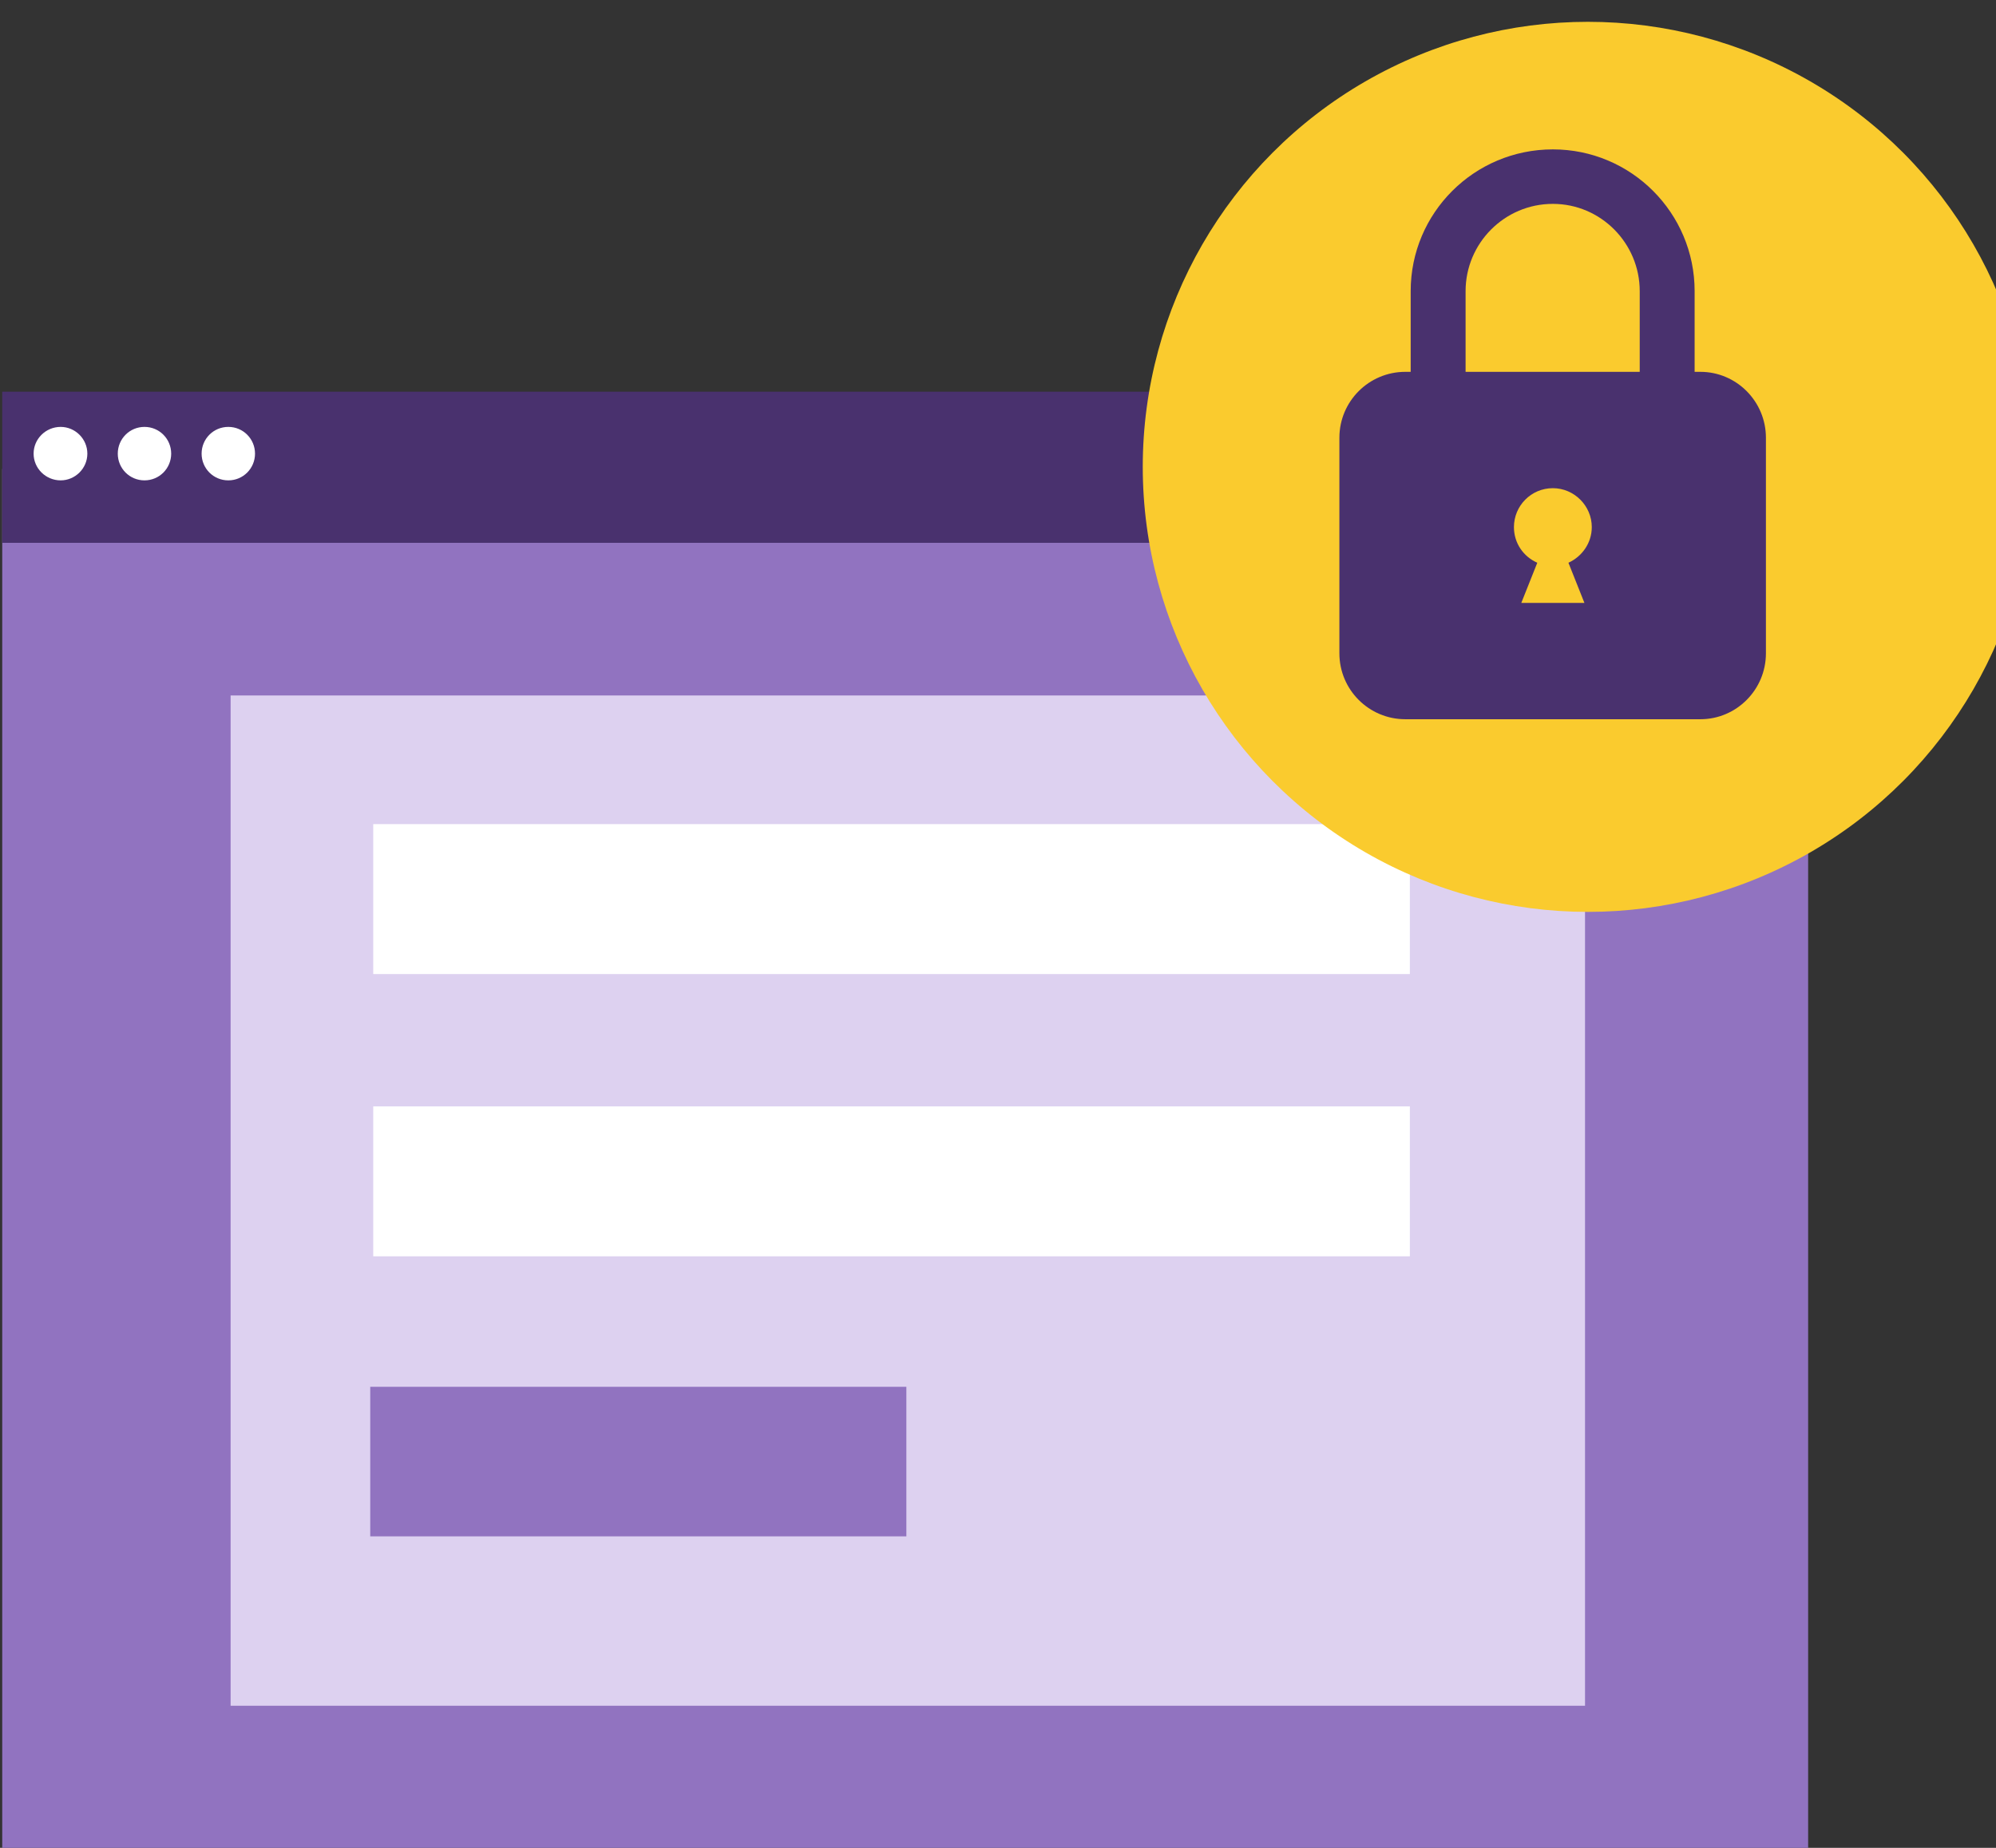
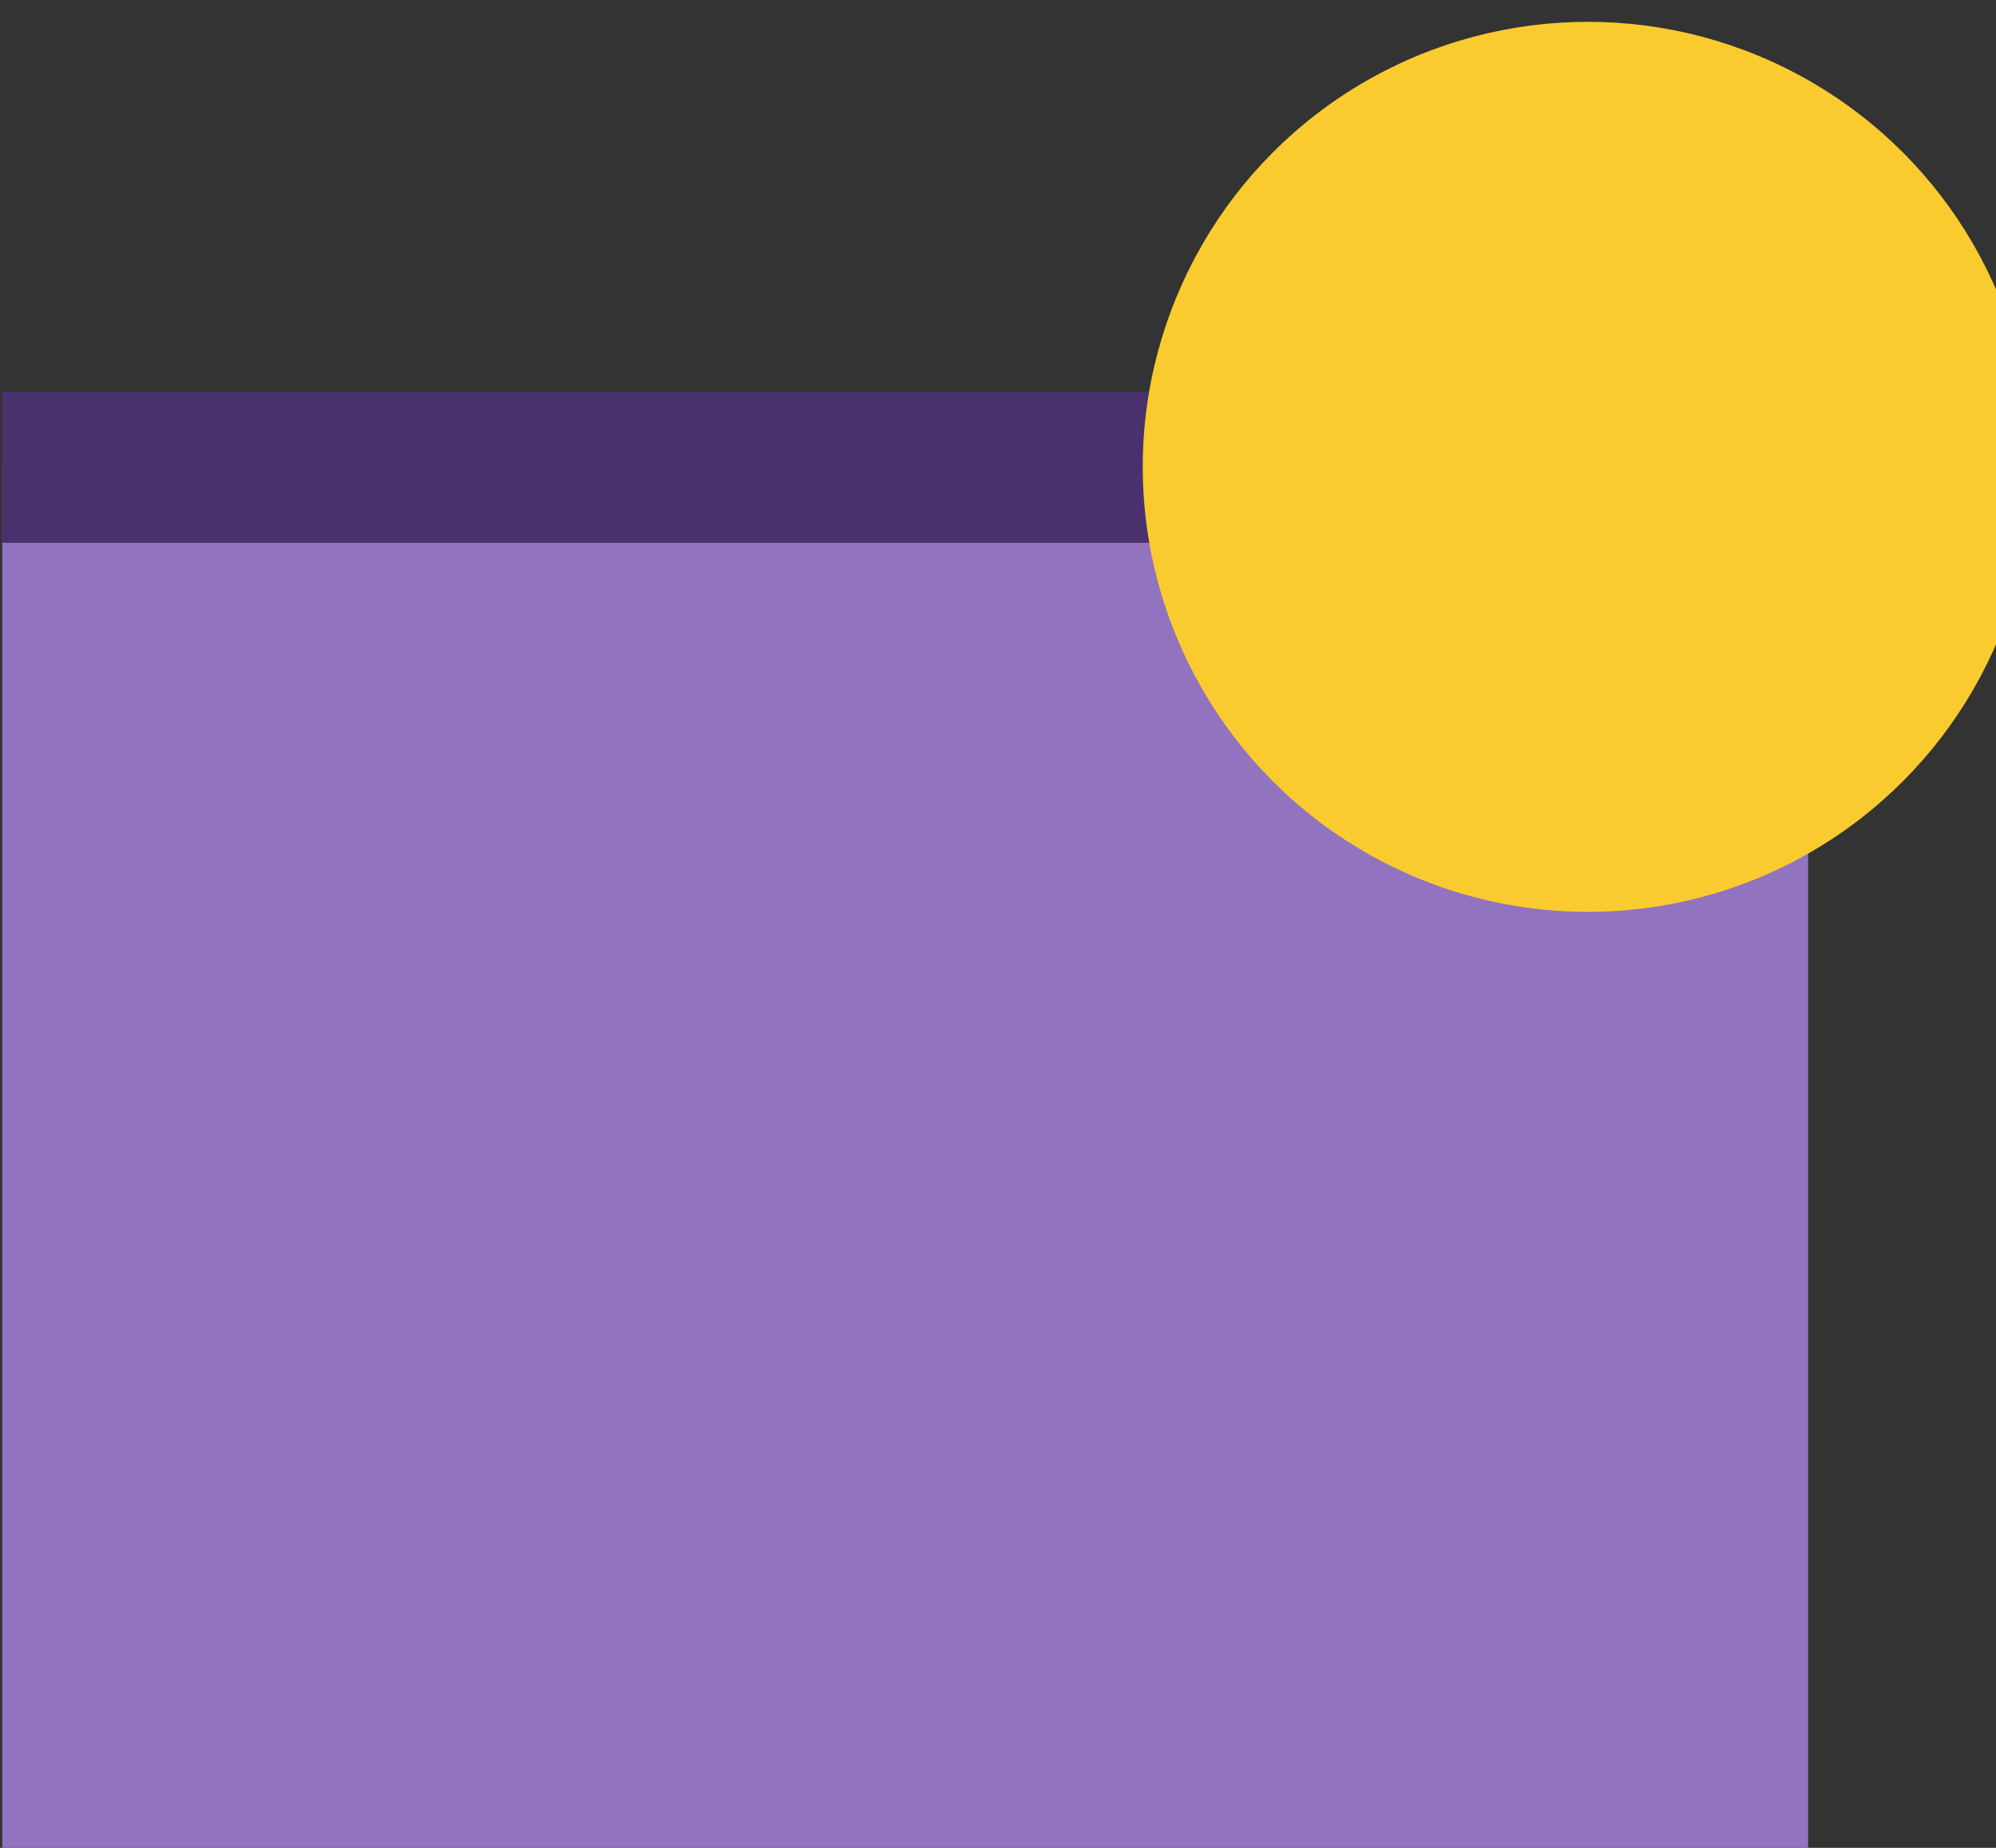
<svg xmlns="http://www.w3.org/2000/svg" width="100%" height="100%" viewBox="0 0 648 600" version="1.1" xml:space="preserve" style="fill-rule:evenodd;clip-rule:evenodd;stroke-linejoin:round;stroke-miterlimit:2;">
  <rect x="0" y="0" width="648" height="600" fill="#333333" stroke="none" />
  <g transform="matrix(1,0,0,1,-2031.26,-6140.68)">
    <g transform="matrix(13.302,0,0,13.302,-25075.3,-85912)">
      <g transform="matrix(-0.64,0,0,0.876,2166.89,6721.93)">
        <rect x="132.781" y="239.417" width="68.867" height="38.836" style="fill:rgb(145,115,192);" />
      </g>
      <g transform="matrix(-0.64,0,0,0.095,2166.89,6907.03)">
        <rect x="132.781" y="239.417" width="68.867" height="38.836" style="fill:rgb(73,49,110);" />
      </g>
      <g transform="matrix(0.825,0,0,0.825,527.927,6289.27)">
-         <path d="M1831.92,777.411C1832.35,777.411 1832.71,777.766 1832.71,778.202C1832.71,778.639 1832.35,778.993 1831.92,778.993C1831.48,778.993 1831.12,778.639 1831.12,778.202C1831.12,777.766 1831.48,777.411 1831.92,777.411ZM1836.88,777.411C1837.32,777.411 1837.67,777.766 1837.67,778.202C1837.67,778.639 1837.32,778.993 1836.88,778.993C1836.44,778.993 1836.09,778.639 1836.09,778.202C1836.09,777.766 1836.44,777.411 1836.88,777.411ZM1834.4,777.411C1834.84,777.411 1835.19,777.766 1835.19,778.202C1835.19,778.639 1834.84,778.993 1834.4,778.993C1833.96,778.993 1833.61,778.639 1833.61,778.202C1833.61,777.766 1833.96,777.411 1834.4,777.411Z" style="fill:white;" />
-       </g>
+         </g>
      <g transform="matrix(-0.48,0,0,0.635,2140.2,6785.16)">
-         <rect x="132.781" y="239.417" width="68.867" height="38.836" style="fill:rgb(221,209,240);" />
-       </g>
-       <path d="M2046.89,6947.22L2072.19,6947.22L2072.19,6950.88L2046.89,6950.88L2046.89,6947.22ZM2046.89,6940.33L2072.19,6940.33L2072.19,6943.99L2046.89,6943.99L2046.89,6940.33Z" style="fill:white;" />
+         </g>
      <g transform="matrix(-0.19,0,0,0.094,2085.13,6931.56)">
-         <rect x="132.781" y="239.417" width="68.867" height="38.836" style="fill:rgb(145,115,192);" />
-       </g>
+         </g>
      <g transform="matrix(0.414,-2.34515e-17,2.34515e-17,0.414,596.385,6402.89)">
        <circle cx="3575.24" cy="1277.1" r="26.24" style="fill:rgb(250,203,46);" />
      </g>
-       <path d="M2072.21,6929.29L2072.08,6929.29C2071.19,6929.29 2070.47,6930.01 2070.47,6930.9L2070.47,6936.16C2070.47,6937.05 2071.19,6937.77 2072.08,6937.77L2079.28,6937.77C2080.16,6937.77 2080.88,6937.05 2080.88,6936.16L2080.88,6930.9C2080.88,6930.01 2080.16,6929.29 2079.28,6929.29L2079.14,6929.29L2079.14,6927.32C2079.14,6925.41 2077.59,6923.86 2075.68,6923.86C2073.76,6923.86 2072.21,6925.41 2072.21,6927.32L2072.21,6929.29ZM2075.3,6933.95C2074.96,6933.8 2074.73,6933.47 2074.73,6933.08C2074.73,6932.56 2075.15,6932.13 2075.68,6932.13C2076.2,6932.13 2076.63,6932.56 2076.63,6933.08C2076.63,6933.47 2076.39,6933.8 2076.06,6933.95L2076.45,6934.93L2074.91,6934.93L2075.3,6933.95ZM2077.8,6929.29L2073.55,6929.29L2073.55,6927.32C2073.55,6926.15 2074.5,6925.19 2075.68,6925.19C2076.85,6925.19 2077.8,6926.15 2077.8,6927.32L2077.8,6929.29Z" style="fill:rgb(73,49,110);" />
    </g>
  </g>
</svg>